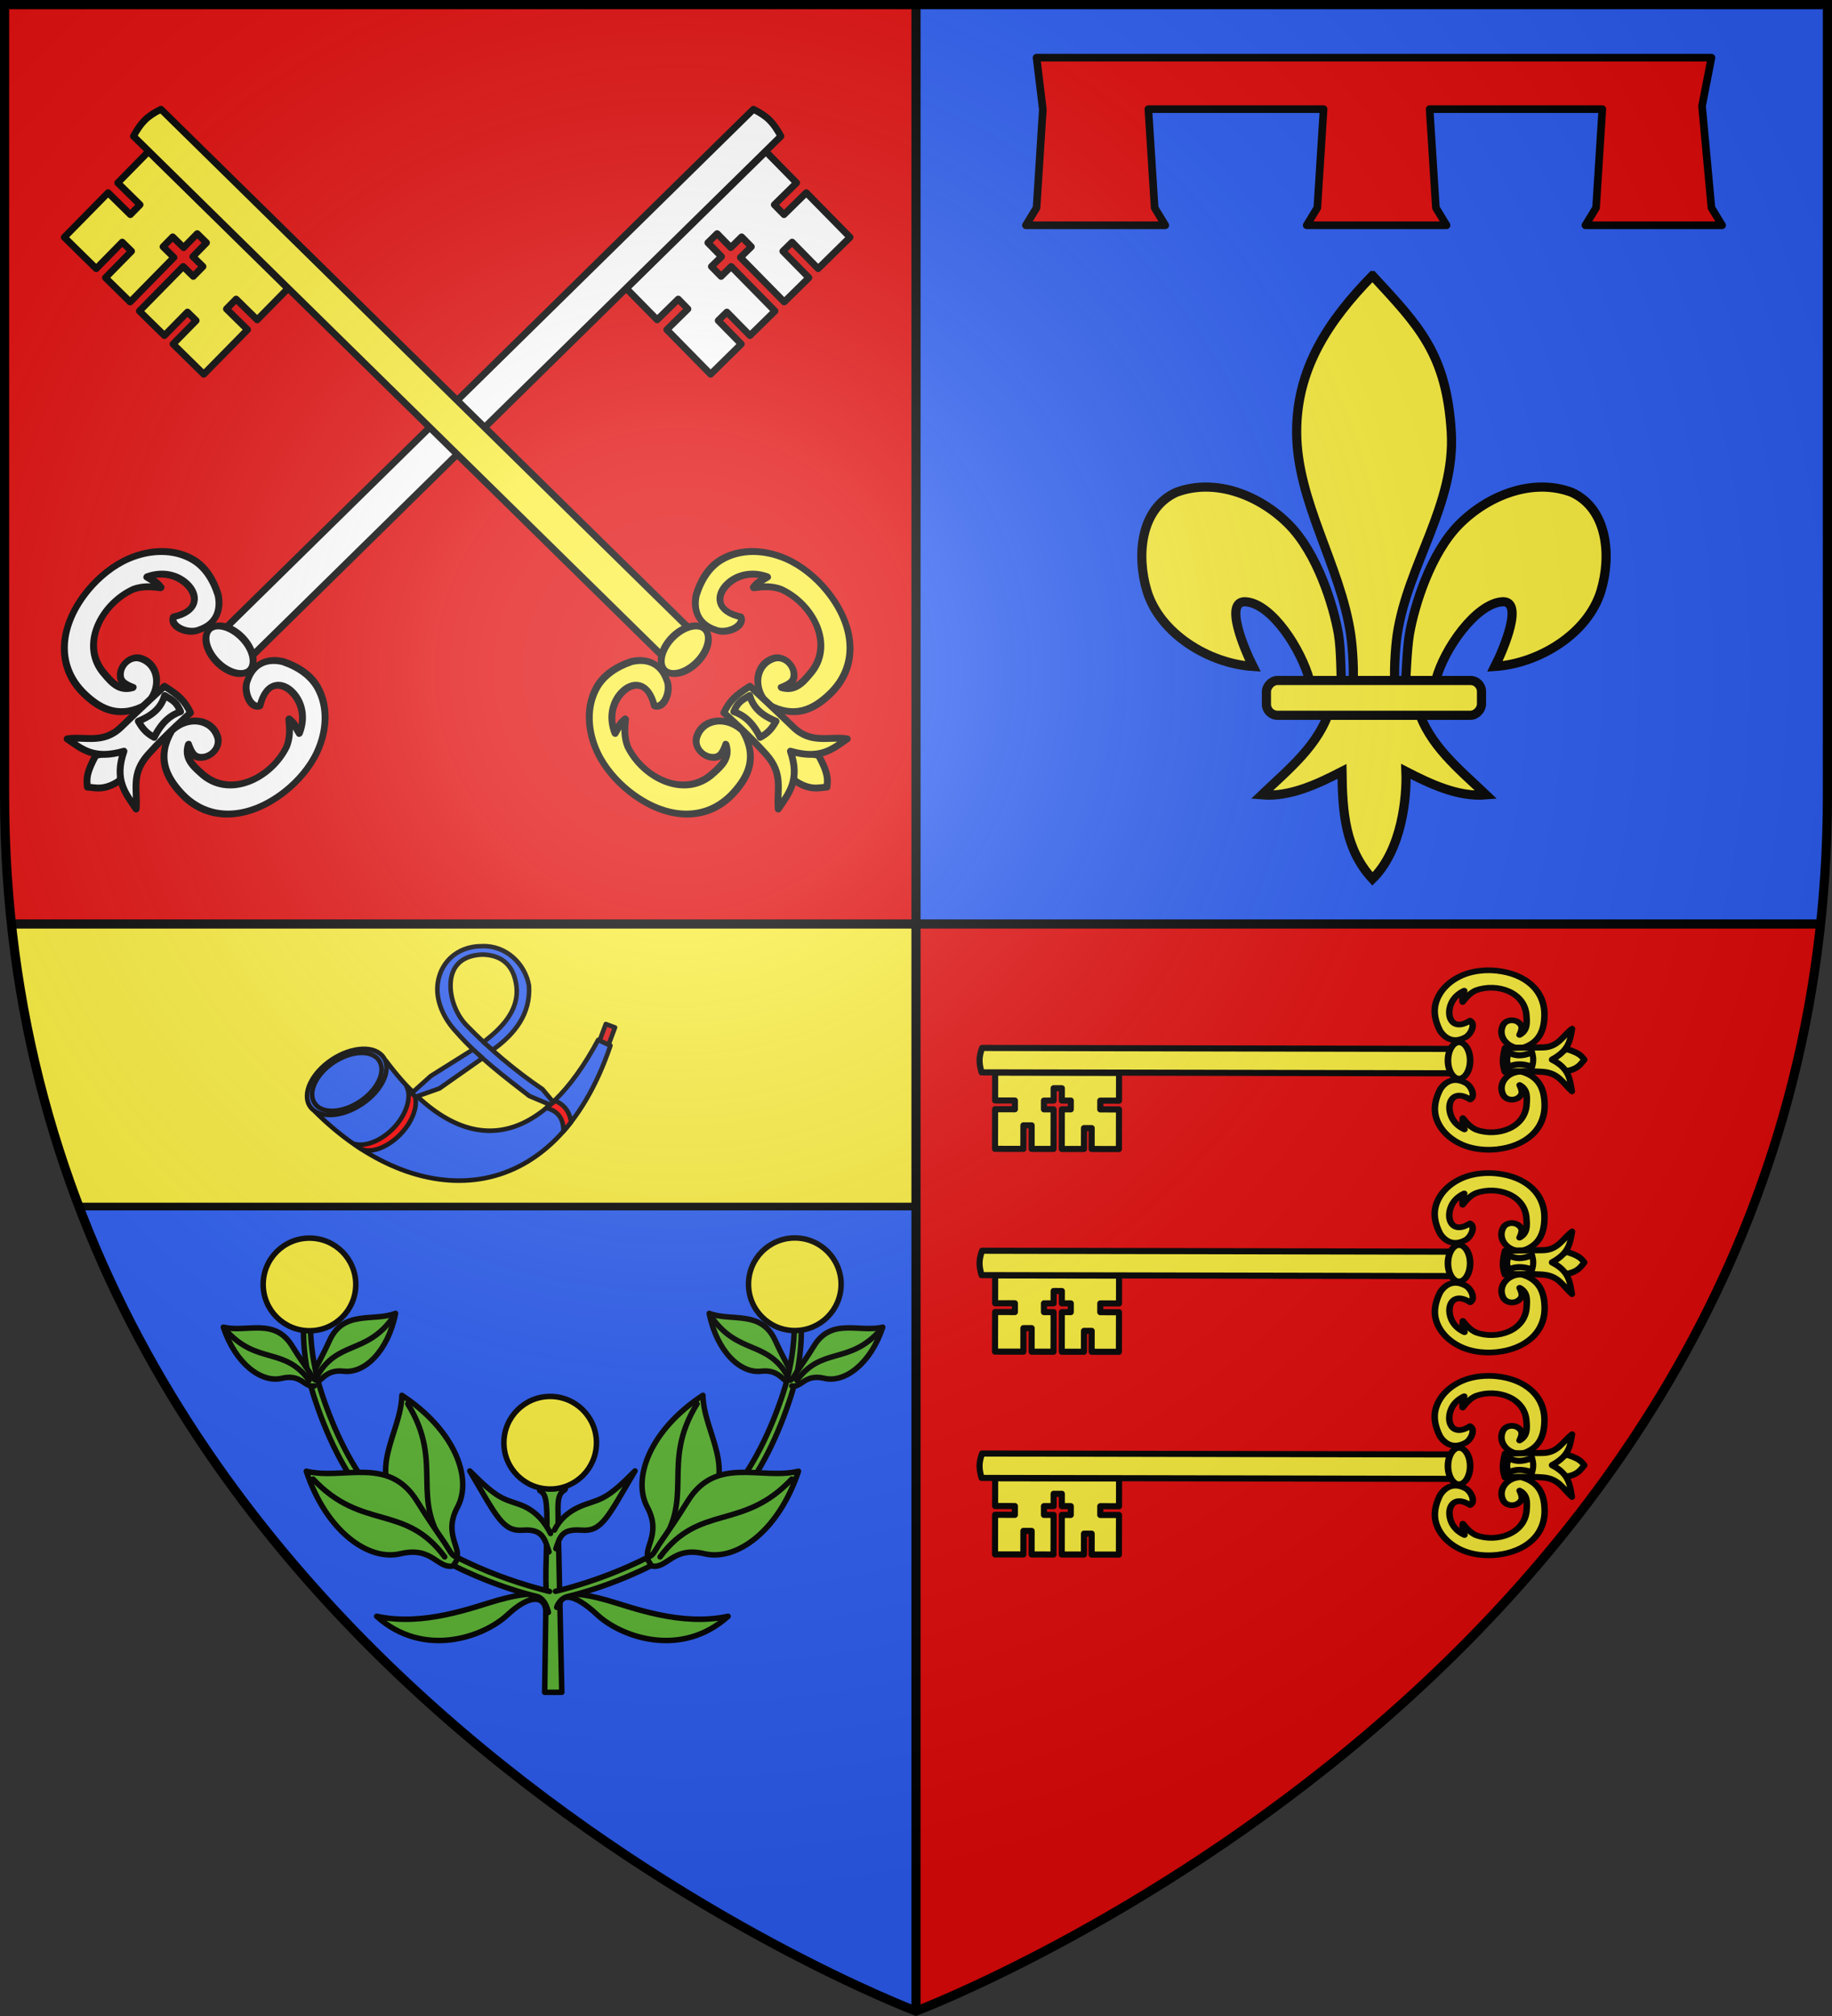
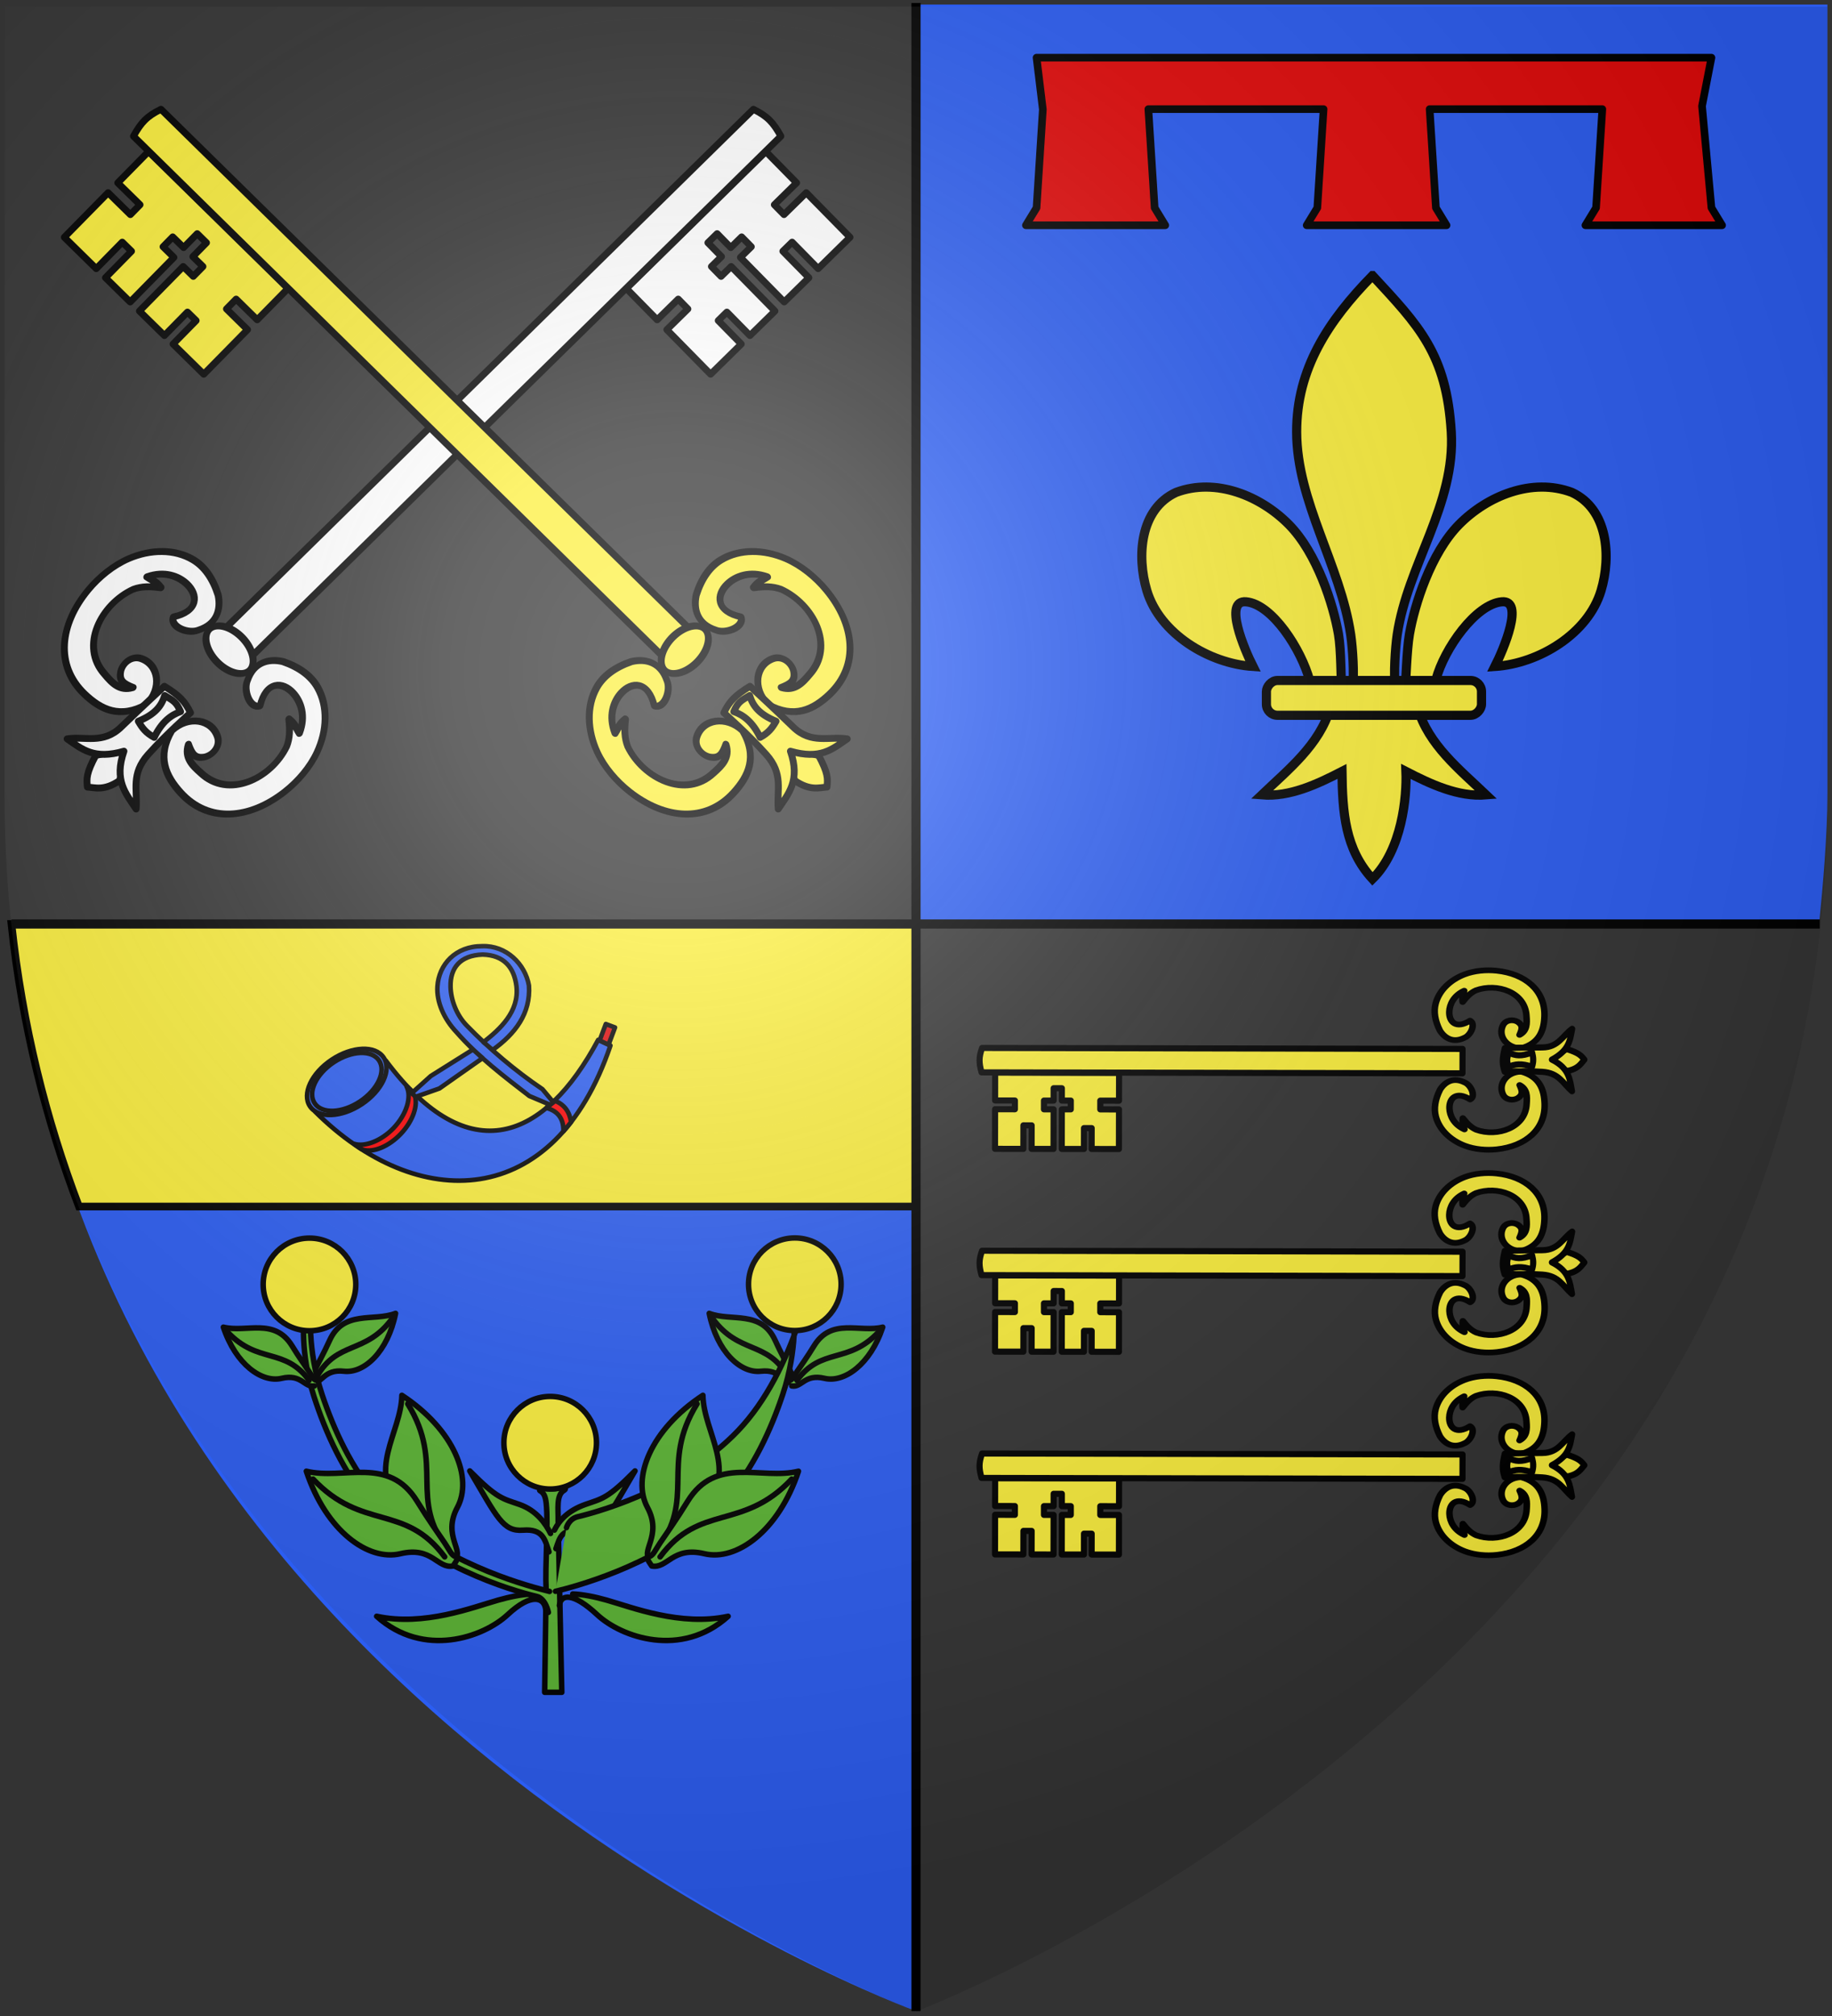
<svg xmlns="http://www.w3.org/2000/svg" xmlns:xlink="http://www.w3.org/1999/xlink" height="660" width="600">
  <rect width="100%" height="100%" fill="#333333" stroke="none" />
  <radialGradient id="a" cx="221.445" cy="226.331" gradientTransform="matrix(1.353 0 0 1.349 -77.629 -85.747)" gradientUnits="userSpaceOnUse" r="300">
    <stop offset="0" stop-color="#fff" stop-opacity=".314" />
    <stop offset=".19" stop-color="#fff" stop-opacity=".251" />
    <stop offset=".6" stop-color="#6b6b6b" stop-opacity=".125" />
    <stop offset="1" stop-opacity=".125" />
  </radialGradient>
  <g fill-rule="evenodd">
-     <path d="m300 658.5s298.5-112.32 298.5-397.772v-259.228h-597v259.228c0 285.451 298.5 397.772 298.5 397.772z" fill="#e20909" />
    <g fill="#2b5df2">
      <path d="m595.775 302.51c1.271-12.683 2.725-29.215 2.725-42.663v-258.348h-298.5v300.99z" />
      <path d="m300 658.397v-355.939l-295.429.083c24.689 257.616 295.429 355.856 295.429 355.856z" />
    </g>
  </g>
  <g stroke="#000">
    <g fill-rule="evenodd" stroke-linecap="round" stroke-linejoin="round" stroke-width="4.164" transform="matrix(.54 0 0 .54 -278.312 135.766)">
      <g fill="#fff" stroke-width="4.164" transform="matrix(.716 -.698 .698 .716 -62.084 257.937)">
        <path d="m1037.589 428.432.105 26.615-18.937.074.026 8.377 18.937-.074.149 37.875-27.126.107-.088-22.52-7.866.024.089 22.52-20.985.083-.149-37.875 9.239-.026-.026-8.377-9.239.026-.036-11.799-7.866.024.036 11.799-8.566.02.026 8.377 8.566-.02.149 37.875-21.226.056-.078-19.961-7.354.022.078 19.961-26.103.103-.149-37.875 17.914-.07-.026-8.377-17.914.07-.105-26.615z" stroke-width="4.164" />
        <path d="m1050.066 404.814c3.231 9.1 3.032 14.213.551 23.335l-460.062 1.792-.107-23.337z" stroke-width="4.164" />
        <path d="m1689.039 23.827a19.092 9.899 0 0 1 -12.265-12.469 19.092 9.899 0 0 1 24.042-6.365 19.092 9.899 0 0 1 12.285 12.463 19.092 9.899 0 0 1 -24.031 6.376" stroke-width="4.224" transform="matrix(.003 .908 -1.071 .005 604.176 -1121.417)" />
        <g stroke-width="3.698" transform="matrix(1.203 0 0 1.054 -118.758 -27.407)">
          <path d="m583.574 386.135c-4.821 2.831-.652 13.167 4.324 15.451 8.72 4.987 15.582.765 19.595-6.477 3.966-8.983 5.078-17.259 3.383-24.505-2.772-11.854-11.554-21.44-22.911-26.382-7.874-3.427-17.22-4.37-25.69-3.329-22.655 2.784-38.63 17.887-37.904 41.362.392 12.672 3.79 24.416 18.654 29.034 11.634-.291 18.593-11.35 14.302-20.932-2.097-4.682-7.76-5.725-11.744-3.004-4.214 3.25-3.549 6.273-1.377 11.794-6.065-3.684-6.005-10.235-5.547-16.957.829-22.012 23.402-30.418 40.135-23.549 4.034 2.048 7.285 5.639 10.605 10.567.533-4.986-.482-5.772-1.262-10.252 8.246 4.336 11.728 12.302 11.9 19.259.222 8.973-5.36 15.947-16.464 7.921z" />
          <path d="m583.574 457.647c-4.821-2.831-.652-13.167 4.324-15.451 8.72-4.987 15.582-.765 19.595 6.477 3.966 8.983 5.078 17.259 3.383 24.505-2.772 11.854-11.554 21.44-22.911 26.382-7.874 3.427-17.22 4.37-25.69 3.329-22.655-2.784-38.63-17.887-37.904-41.362.392-12.672 3.79-24.416 18.654-29.034 11.634.291 18.593 11.35 14.302 20.932-2.097 4.682-7.76 5.725-11.744 3.004-4.214-3.25-3.549-6.273-1.377-11.794-6.065 3.684-6.005 10.235-5.547 16.957.829 22.012 23.402 30.418 40.135 23.549 4.034-2.048 7.285-5.639 10.605-10.567.533 4.986-.482 5.772-1.262 10.252 8.246-4.336 11.728-12.302 11.9-19.259.222-8.973-5.36-15.947-16.464-7.921z" />
        </g>
        <g stroke-width="4.164" transform="matrix(.718 .696 -.696 .718 725.314 37.455)">
          <path d="m83.751 447.567c4.739.264 10.12 2.474 19.542-3.878l5.883-19.998-20.313 4.715c-5.674 10.586-5.678 13.756-5.111 19.16z" />
          <path d="m130.64 386.559c9.105 5.643 12.423 9.128 15.795 16.135 0 0-14.588 12.755-25.749 25.17-10.687 11.889-6.414 21.374-7.404 33.093-6.308-9.491-13.477-17.48-7.288-35.098-18.179 5.188-25.356-1.21-34.438-7.566 10.762-1.706 21.802 3.529 32.806-7.106 11.827-11.43 26.279-24.628 26.279-24.628z" />
          <path d="m130.812 392.147c5.482 3.323 7.038 3.984 9.609 9.83-5.742 1.943-11.438 6.128-16.053 15.569-5.063-2.767-7.254-5.683-9.609-9.83 10.071-4.089 14.101-9.138 16.053-15.569z" />
        </g>
      </g>
      <g fill="#fcef3c" stroke-width="4.164" transform="matrix(-.716 -.698 -.698 .716 1647.433 257.937)">
        <path d="m1037.589 428.432.105 26.615-18.937.074.026 8.377 18.937-.074.149 37.875-27.126.107-.088-22.52-7.866.024.089 22.52-20.985.083-.149-37.875 9.239-.026-.026-8.377-9.239.026-.036-11.799-7.866.024.036 11.799-8.566.02.026 8.377 8.566-.02.149 37.875-21.226.056-.078-19.961-7.354.022.078 19.961-26.103.103-.149-37.875 17.914-.07-.026-8.377-17.914.07-.105-26.615z" stroke-width="4.164" />
        <path d="m1050.066 404.814c3.231 9.1 3.032 14.213.551 23.335l-460.062 1.792-.107-23.337z" stroke-width="4.164" />
        <path d="m1689.039 23.827a19.092 9.899 0 0 1 -12.265-12.469 19.092 9.899 0 0 1 24.042-6.365 19.092 9.899 0 0 1 12.285 12.463 19.092 9.899 0 0 1 -24.031 6.376" stroke-width="4.224" transform="matrix(.003 .908 -1.071 .005 604.176 -1121.417)" />
        <g stroke-width="3.698" transform="matrix(1.203 0 0 1.054 -118.758 -27.407)">
          <path d="m583.574 386.135c-4.821 2.831-.652 13.167 4.324 15.451 8.72 4.987 15.582.765 19.595-6.477 3.966-8.983 5.078-17.259 3.383-24.505-2.772-11.854-11.554-21.44-22.911-26.382-7.874-3.427-17.22-4.37-25.69-3.329-22.655 2.784-38.63 17.887-37.904 41.362.392 12.672 3.79 24.416 18.654 29.034 11.634-.291 18.593-11.35 14.302-20.932-2.097-4.682-7.76-5.725-11.744-3.004-4.214 3.25-3.549 6.273-1.377 11.794-6.065-3.684-6.005-10.235-5.547-16.957.829-22.012 23.402-30.418 40.135-23.549 4.034 2.048 7.285 5.639 10.605 10.567.533-4.986-.482-5.772-1.262-10.252 8.246 4.336 11.728 12.302 11.9 19.259.222 8.973-5.36 15.947-16.464 7.921z" />
          <path d="m583.574 457.647c-4.821-2.831-.652-13.167 4.324-15.451 8.72-4.987 15.582-.765 19.595 6.477 3.966 8.983 5.078 17.259 3.383 24.505-2.772 11.854-11.554 21.44-22.911 26.382-7.874 3.427-17.22 4.37-25.69 3.329-22.655-2.784-38.63-17.887-37.904-41.362.392-12.672 3.79-24.416 18.654-29.034 11.634.291 18.593 11.35 14.302 20.932-2.097 4.682-7.76 5.725-11.744 3.004-4.214-3.25-3.549-6.273-1.377-11.794-6.065 3.684-6.005 10.235-5.547 16.957.829 22.012 23.402 30.418 40.135 23.549 4.034-2.048 7.285-5.639 10.605-10.567.533 4.986-.482 5.772-1.262 10.252 8.246-4.336 11.728-12.302 11.9-19.259.222-8.973-5.36-15.947-16.464-7.921z" />
        </g>
        <g stroke-width="4.164" transform="matrix(.718 .696 -.696 .718 725.314 37.455)">
          <path d="m83.751 447.567c4.739.264 10.12 2.474 19.542-3.878l5.883-19.998-20.313 4.715c-5.674 10.586-5.678 13.756-5.111 19.16z" />
          <path d="m130.64 386.559c9.105 5.643 12.423 9.128 15.795 16.135 0 0-14.588 12.755-25.749 25.17-10.687 11.889-6.414 21.374-7.404 33.093-6.308-9.491-13.477-17.48-7.288-35.098-18.179 5.188-25.356-1.21-34.438-7.566 10.762-1.706 21.802 3.529 32.806-7.106 11.827-11.43 26.279-24.628 26.279-24.628z" />
          <path d="m130.812 392.147c5.482 3.323 7.038 3.984 9.609 9.83-5.742 1.943-11.438 6.128-16.053 15.569-5.063-2.767-7.254-5.683-9.609-9.83 10.071-4.089 14.101-9.138 16.053-15.569z" />
        </g>
      </g>
    </g>
    <g fill-rule="evenodd" transform="translate(0 -10.02)">
      <g fill="#fcef3c" stroke-width="5.795" transform="matrix(.518 0 0 .518 474.416 478.408)">
        <path d="m-48.097-730.047c29.462 31.846 46.786 49.408 49.812 98.821 2.801 45.728-27.629 83.958-34.188 128.188-1.244 8.389-2.312 25.513-1.188 32.458.833 5.143 3.392 20.856 6.188 1.414.575-3.999.987-24.06 2.75-34.247 3.212-18.561 13.498-51.199 31.344-69.281 17.838-18.075 46.104-29.799 71.312-20.344 22.84 10.538 24.999 40.3 18.5 62.062-8.139 27.256-39.241 46.12-67.125 47.969 5.525-10.926 18.75-42.113 4.406-40.875-16.603 1.433-36.462 29.681-41.633 49.059-1.947 7.297-1.16 18.628-11.586 18.16 6.875 23.228 26.28 38.598 43.281 54.812-17.723 1.473-35.256-6.867-50.719-14.812.654 15.925-2.438 49.567-21.156 67.938-17.375-18.916-18.956-41.987-19.281-67.938-15.463 7.945-32.996 16.286-50.719 14.812 17.001-16.214 36.407-31.584 43.281-54.812-10.426.468-11.053-10.155-13-17.453-5.171-19.378-23.616-48.333-40.219-49.766-14.343-1.238-1.119 29.949 4.406 40.875-27.884-1.848-58.986-20.713-67.125-47.969-6.499-21.763-4.34-51.524 18.5-62.062 25.208-9.455 53.475 2.269 71.312 20.344 17.846 18.082 28.132 50.72 31.344 69.281 1.763 10.187 1.468 28.834 2.043 32.833 2.795 19.442 6.062 5.143 6.895 0 1.124-6.945.057-24.069-1.188-32.458-6.559-44.229-34.109-84.015-34.188-128.188-.07-39.886 19.984-70.235 47.938-98.821z" />
        <rect height="22" rx="7.012" stroke-linejoin="round" transform="scale(-1 1)" width="136" x="-20.841" y="-474.154" />
      </g>
      <path d="m339.485 28.897 2.054 16.947-2.054 32.202-3.485 5.724h45.64l-3.485-5.724-2.054-32.302h57.39l-2.054 32.302-3.485 5.724h45.807l-3.485-5.724-2.054-32.302h56.559l-2.054 32.302-3.485 5.724h44.758l-3.485-5.724-3.081-33.305 3.081-15.843z" fill="#e20909" stroke-linecap="round" stroke-linejoin="round" stroke-width="2.5" />
    </g>
    <g stroke-linecap="round" stroke-linejoin="round" stroke-width="3.096" transform="matrix(.646 0 0 .646 -245.534 -23.886)">
      <g id="b" fill="#fcef3c" stroke="#000" stroke-linecap="round" stroke-linejoin="round" stroke-width="5.844" transform="matrix(-.53 .001 .001 .53 1434.106 557.99)">
        <path d="m1037.589 428.432.105 26.615-18.937.074.026 8.377 18.937-.074.149 37.875-27.126.107-.088-22.52-7.866.024.089 22.52-20.985.083-.149-37.875 9.239-.026-.026-8.377-9.239.026-.036-11.799-7.866.024.036 11.799-8.566.02.026 8.377 8.566-.02.149 37.875-21.226.056-.078-19.961-7.354.022.078 19.961-26.103.103-.149-37.875 17.914-.07-.026-8.377-17.914.07-.105-26.615z" style="fill:#fcef3c;fill-rule:evenodd;stroke:#000;stroke-width:5.844;stroke-linecap:round;stroke-linejoin:round" />
        <path d="m1050.066 404.814c3.231 9.1 3.032 14.213.551 23.335l-460.062 1.792-.107-23.337z" style="fill:#fcef3c;fill-rule:evenodd;stroke:#000;stroke-width:5.844;stroke-linecap:round;stroke-linejoin:round" />
-         <path d="m1689.039 23.827a19.092 9.899 0 0 1 -12.265-12.469 19.092 9.899 0 0 1 24.042-6.365 19.092 9.899 0 0 1 12.285 12.463 19.092 9.899 0 0 1 -24.031 6.376" style="fill:#fcef3c;fill-rule:evenodd;stroke:#000;stroke-width:5.928;stroke-linecap:round;stroke-linejoin:round" transform="matrix(.003 .908 -1.071 .005 604.176 -1121.417)" />
        <g fill="#fcef3c" stroke="#000" stroke-linecap="round" stroke-linejoin="round" stroke-width="5.19" transform="matrix(1.203 0 0 1.054 -118.758 -27.407)">
          <path d="m583.574 386.135c-4.821 2.831-.652 13.167 4.324 15.451 8.72 4.987 15.582.765 19.595-6.477 3.966-8.983 5.078-17.259 3.383-24.505-2.772-11.854-11.554-21.44-22.911-26.382-7.874-3.427-17.22-4.37-25.69-3.329-22.655 2.784-38.63 17.887-37.904 41.362.392 12.672 3.79 24.416 18.654 29.034 11.634-.291 18.593-11.35 14.302-20.932-2.097-4.682-7.76-5.725-11.744-3.004-4.214 3.25-3.549 6.273-1.377 11.794-6.065-3.684-6.005-10.235-5.547-16.957.829-22.012 23.402-30.418 40.135-23.549 4.034 2.048 7.285 5.639 10.605 10.567.533-4.986-.482-5.772-1.262-10.252 8.246 4.336 11.728 12.302 11.9 19.259.222 8.973-5.36 15.947-16.464 7.921z" style="fill:#fcef3c;fill-rule:evenodd;stroke:#000;stroke-width:5.19;stroke-linecap:round;stroke-linejoin:round" />
          <path d="m583.574 457.647c-4.821-2.831-.652-13.167 4.324-15.451 8.72-4.987 15.582-.765 19.595 6.477 3.966 8.983 5.078 17.259 3.383 24.505-2.772 11.854-11.554 21.44-22.911 26.382-7.874 3.427-17.22 4.37-25.69 3.329-22.655-2.784-38.63-17.887-37.904-41.362.392-12.672 3.79-24.416 18.654-29.034 11.634.291 18.593 11.35 14.302 20.932-2.097 4.682-7.76 5.725-11.744 3.004-4.214-3.25-3.549-6.273-1.377-11.794-6.065 3.684-6.005 10.235-5.547 16.957.829 22.012 23.402 30.418 40.135 23.549 4.034-2.048 7.285-5.639 10.605-10.567.533 4.986-.482 5.772-1.262 10.252 8.246-4.336 11.728-12.302 11.9-19.259.222-8.973-5.36-15.947-16.464-7.921z" style="fill:#fcef3c;fill-rule:evenodd;stroke:#000;stroke-width:5.19;stroke-linecap:round;stroke-linejoin:round" />
        </g>
        <g fill="#fcef3c" stroke="#000" stroke-linecap="round" stroke-linejoin="round" stroke-width="5.844" transform="matrix(.718 .696 -.696 .718 725.314 37.455)">
          <path d="m83.751 447.567c4.739.264 10.12 2.474 19.542-3.878l5.883-19.998-20.313 4.715c-5.674 10.586-5.678 13.756-5.111 19.16z" style="fill:#fcef3c;fill-rule:evenodd;stroke:#000;stroke-width:5.844;stroke-linecap:round;stroke-linejoin:round" />
          <path d="m130.64 386.559c9.105 5.643 12.423 9.128 15.795 16.135 0 0-14.588 12.755-25.749 25.17-10.687 11.889-6.414 21.374-7.404 33.093-6.308-9.491-13.477-17.48-7.288-35.098-18.179 5.188-25.356-1.21-34.438-7.566 10.762-1.706 21.802 3.529 32.806-7.106 11.827-11.43 26.279-24.628 26.279-24.628z" style="fill:#fcef3c;fill-rule:evenodd;stroke:#000;stroke-width:5.844;stroke-linecap:round;stroke-linejoin:round" />
          <path d="m130.812 392.147c5.482 3.323 7.038 3.984 9.609 9.83-5.742 1.943-11.438 6.128-16.053 15.569-5.063-2.767-7.254-5.683-9.609-9.83 10.071-4.089 14.101-9.138 16.053-15.569z" style="fill:#fcef3c;fill-rule:evenodd;stroke:#000;stroke-width:5.844;stroke-linecap:round;stroke-linejoin:round" />
        </g>
      </g>
      <use id="c" height="100%" transform="translate(0 -102.766)" width="100%" xlink:href="#b" />
      <use height="100%" transform="translate(0 -102.766)" width="100%" xlink:href="#c" />
    </g>
    <path d="m3.748 302.5c3.59 33.438 11.343 64.233 22.111 92.5h274.141v-92.5z" fill="#fcef3c" fill-rule="evenodd" stroke-width="2.5" />
    <g fill-rule="evenodd" stroke-linecap="round" stroke-linejoin="round" stroke-width="6.348" transform="matrix(.236 0 0 .236 -54.356 212.217)">
      <g fill="#2b5df2">
        <path d="m765.807 572.089c115.943 155.129 220.9 109.178 294.643-28.81l17.024 7.857c-78.038 230.62-268.156 232.711-409.881 91.667z" />
        <path d="m762.648 567.647c11.575 17.042-1.905 46.069-30.108 64.83-28.202 18.761-60.444 20.149-72.008 3.1-11.575-17.042 1.905-46.069 30.108-64.83 28.202-18.761 60.443-20.149 72.008-3.1z" />
        <path d="m756.286 571.82c10.112 14.933-1.665 40.368-26.303 56.807-24.638 16.439-52.805 17.655-62.909 2.716-10.112-14.933 1.665-40.368 26.303-56.807s52.805-17.655 62.909-2.716z" />
      </g>
      <path d="m794.599 608.128c7.272 14.115.076 38.371-17.967 57.372-16.987 17.889-39.843 26.543-54.51 22.124.756 1.047 8.813 7.197 12.109 8.159 14.367 4.191 35.791-4.668 52.37-22.126 16.923-17.821 24.547-40.272 18.887-54.258-1.157-2.859-8.886-10.342-10.889-11.271z" fill="#f00" />
      <path d="m999.881 627.532c-3.714 3.604-7.475 6.985-11.281 10.156 14.664 4.031 23.958 13.41 23.656 32.406 3.598-4.081 7.141-8.347 10.594-12.812-2.004-13.753-8.841-24.223-22.969-29.75z" fill="#f00" />
      <path d="m964.945 621.176 28.901 12.2c1.501-1.124 2.988-2.275 4.474-3.456l-15.172-18.18c-37.947-25.624-73.135-55.581-105.12-88.306-13.815-14.176-22.133-35.092-22.454-54.361-.416-24.993 12.622-42.988 44.567-44.137 29.445.782 43.6 17.769 46.877 43.777 4.234 35.606-23.389 60.286-45.801 77.745l12.703 10.85c31.47-22.467 53.016-50.702 50.448-89.385-5.301-29.946-31.408-55.806-64.838-54.608-37.276-.118-60.193 25.54-62.149 55.839-1.38 21.373 8.884 45.056 26.584 63.63 29.846 34.026 65.536 60.967 100.979 88.394zm-78.217-64.487-58.617 36.764-26.575 23.875c1.98 1.671 3.942 3.321 5.914 4.896l32.648-11.496c12.864-8.939 47.139-33.099 60.003-42.171z" fill="#2b5df2" />
      <path d="m1071.038 521.313-8.594 22.875 12.438 5.75 8.938-23.844z" fill="#e20909" />
    </g>
    <g stroke-linecap="round" stroke-linejoin="round" stroke-width="4.602" transform="matrix(.391 0 0 .391 -181.442 338.834)">
      <g fill="#5ab532" stroke-width="4.602">
        <path d="m932.771 464.104-1.216-56.723c.262-10.339-1.923-22.433 5.187-26.229 2.23-1.479-.395-3.278-1.312-3.162-5.136 2.958-10.808 1.634-16.342 1.409.531.489-.185-.241-.924-.119-.89.147-3.411 1.969-1.277 2.624 2.692 1.751 4.082 4.425 4.718 10.64 1.782 17.399-1.094 51.293-.122 71.56l-1.216 86.266h14.356z" />
        <path d="m932.591 477.69c1.155-9.713 11.506-11.071 31.687 7.736 20.181 18.807 70.365 36.701 109.668 1.299-39.697 8.649-80.68-7.585-101.825-13.554-9.731-2.747-20.057-4.861-28.343-5.125" fill-rule="evenodd" />
        <path d="m929.718 430.117c3.391-9.947 4.643-16.784 21.553-15.492 16.938 1.294 21.689-10.632 44.678-49.624-23.219 23.528-27.611 23.134-41.686 28.116-14.458 5.118-21.793 13.314-25.831 21.462" fill-rule="evenodd" />
      </g>
      <g stroke-width="7.425" transform="matrix(-.619 .037 .037 .619 1766.788 -30.1)">
        <path d="m1059.667 455.735c13.588 0 13.969-19.503 41.518-18.079 27.549 1.424 57.628-29.783 64.959-82.168-29.154 13.16-70.346-.622-86.693 41.562-6.804 17.558-12.579 29.654-16.407 38.47-2.909 6.698-3.558 11.035-6.917 12.974-2.841 1.641 1.335 4.726 3.54 7.24z" fill="#5ab532" fill-rule="evenodd" />
        <path d="m1065.174 446.965c24.568-50.209 64.053-33.57 96.588-83.95" fill="none" />
      </g>
-       <path d="m929.352 465.805c1.388-.348 6.139-1.533 7.991-2.03 25.777-6.917 94.08-28.621 135.355-75.476 22.418-25.448 37.326-58.315 47.029-87.44 12.755-38.284 9.294-70.102 9.294-70.102l5.696 5.017s3.674 29.976-8.2 66.747c-9.668 29.938-24.855 64.381-48.14 90.814-44.343 50.337-117.982 71.923-138.547 76.759-7.548 1.775-9.48 9.13-9.48 9.13" fill="#5ab532" stroke-width="4.602" />
+       <path d="m929.352 465.805c1.388-.348 6.139-1.533 7.991-2.03 25.777-6.917 94.08-28.621 135.355-75.476 22.418-25.448 37.326-58.315 47.029-87.44 12.755-38.284 9.294-70.102 9.294-70.102l5.696 5.017c-9.668 29.938-24.855 64.381-48.14 90.814-44.343 50.337-117.982 71.923-138.547 76.759-7.548 1.775-9.48 9.13-9.48 9.13" fill="#5ab532" stroke-width="4.602" />
      <circle cx="1129.804" cy="208.716" fill="#fcef3c" r="38.774" stroke-width="4.602" />
      <g stroke-width="4.602" transform="matrix(-.428 -.904 -.904 .428 1873.296 1203.72)">
        <path d="m1059.849 453.883c10.888 6.225 13.788-17.651 41.337-16.227 27.549 1.424 57.628-29.783 64.959-82.168-29.154 13.16-70.346-.622-86.693 41.562-6.804 17.558-12.579 29.654-16.407 38.47-2.909 6.698-3.558 11.035-6.917 12.974-2.841 1.641 1.516 2.874 3.721 5.388z" fill="#5ab532" fill-rule="evenodd" />
        <path d="m1065.174 446.965c24.568-50.209 64.053-33.57 96.588-83.95" fill="none" />
      </g>
      <g stroke-width="4.602" transform="matrix(.984 .181 -.181 .984 49.723 -195.625)">
        <path d="m1059.667 455.735c13.588 0 13.969-19.503 41.518-18.079 27.549 1.424 57.628-29.783 64.959-82.168-29.154 13.16-70.346-.622-86.693 41.562-6.804 17.558-12.579 29.654-16.407 38.47-2.909 6.698-3.558 11.035-6.917 12.974-2.841 1.641 1.335 4.726 3.54 7.24z" fill="#5ab532" fill-rule="evenodd" />
        <path d="m1065.174 446.965c24.568-50.209 64.053-33.57 96.588-83.95" fill="none" />
      </g>
      <g stroke-width="7.425" transform="matrix(.61 .112 -.112 .61 531.919 -102.817)">
        <path d="m1059.667 455.735c13.588 0 13.969-19.503 41.518-18.079 27.549 1.424 57.628-29.783 64.959-82.168-29.154 13.16-70.346-.622-86.693 41.562-6.804 17.558-12.579 29.654-16.407 38.47-2.909 6.698-3.558 11.035-6.917 12.974" fill="#5ab532" fill-rule="evenodd" />
        <path d="m1065.174 446.965c24.568-50.209 64.053-33.57 96.588-83.95" fill="none" />
      </g>
      <path d="m921.119 480.848c-1.155-9.713-11.728-14.229-31.909 4.578-20.181 18.807-70.365 36.701-109.668 1.299 39.697 8.649 80.68-7.585 101.825-13.554 9.731-2.747 20.057-4.861 28.343-5.125" fill="#5ab532" fill-rule="evenodd" stroke-width="4.602" />
      <path d="m923.887 432.773c-3.391-9.947-4.761-19.44-21.671-18.147-16.938 1.294-21.689-10.632-44.678-49.624 23.219 23.528 27.611 23.134 41.686 28.116 14.458 5.118 21.911 16.146 25.949 24.294" fill="#5ab532" fill-rule="evenodd" stroke-width="4.602" />
      <g stroke-width="7.425" transform="matrix(.619 .037 -.037 .619 86.7 -30.1)">
        <path d="m1059.667 455.735c13.588 0 13.969-19.503 41.518-18.079 27.549 1.424 57.628-29.783 64.959-82.168-29.154 13.16-70.346-.622-86.693 41.562-6.804 17.558-12.579 29.654-16.407 38.47-2.909 6.698-3.558 11.035-6.917 12.974-2.841 1.641 1.335 4.726 3.54 7.24z" fill="#5ab532" fill-rule="evenodd" />
        <path d="m1065.174 446.965c24.568-50.209 64.053-33.57 96.588-83.95" fill="none" />
      </g>
      <path d="m924.372 465.923c-1.387-.348-6.375-1.651-8.227-2.148-25.777-6.917-94.08-28.621-135.355-75.476-22.418-25.448-37.326-58.315-47.029-87.44-12.755-38.284-9.294-70.102-9.294-70.102l-5.696 5.017s-3.674 29.976 8.2 66.747c9.668 29.938 24.855 64.381 48.14 90.814 44.343 50.337 117.982 71.923 138.547 76.759 7.548 1.775 9.716 13.378 9.716 13.378" fill="#5ab532" stroke-width="4.602" />
      <circle cx="915.319" cy="333.192" fill="#fcef3c" r="29.362" stroke-width="3.485" transform="matrix(-1.321 0 0 1.321 1932.415 -231.282)" />
      <g stroke-width="4.602" transform="matrix(.428 -.904 .904 .428 -19.808 1203.72)">
        <path d="m1059.849 453.883c10.888 6.225 13.788-17.651 41.337-16.227 27.549 1.424 57.628-29.783 64.959-82.168-29.154 13.16-70.346-.622-86.693 41.562-6.804 17.558-12.579 29.654-16.407 38.47-2.909 6.698-3.558 11.035-6.917 12.974-2.841 1.641 1.516 2.874 3.721 5.388z" fill="#5ab532" fill-rule="evenodd" />
        <path d="m1065.174 446.965c24.568-50.209 64.053-33.57 96.588-83.95" fill="none" />
      </g>
      <g stroke-width="4.602" transform="matrix(-.984 .181 .181 .984 1803.765 -195.625)">
        <path d="m1059.667 455.735c13.588 0 13.969-19.503 41.518-18.079 27.549 1.424 57.628-29.783 64.959-82.168-29.154 13.16-70.346-.622-86.693 41.562-6.804 17.558-12.579 29.654-16.407 38.47-2.909 6.698-3.558 11.035-6.917 12.974-2.841 1.641 1.335 4.726 3.54 7.24z" fill="#5ab532" fill-rule="evenodd" />
        <path d="m1065.174 446.965c24.568-50.209 64.053-33.57 96.588-83.95" fill="none" />
      </g>
      <g stroke-width="7.425" transform="matrix(-.61 .112 .112 .61 1322.67 -102.817)">
        <path d="m1059.667 455.735c13.588 0 13.969-19.503 41.518-18.079 27.549 1.424 57.628-29.783 64.959-82.168-29.154 13.16-70.346-.622-86.693 41.562-6.804 17.558-12.579 29.654-16.407 38.47-2.909 6.698-3.558 11.035-6.917 12.974" fill="#5ab532" fill-rule="evenodd" />
        <path d="m1065.174 446.965c24.568-50.209 64.053-33.57 96.588-83.95" fill="none" />
      </g>
      <circle cx="924.893" cy="341.412" fill="#fcef3c" r="38.774" stroke-width="4.602" />
    </g>
    <path d="m595.985 302.5h-592.237m296.252-301.516v657.413" fill="none" stroke-width="3" />
  </g>
  <path d="m300 658.5s298.5-112.32 298.5-397.772c0-285.452 0-258.552 0-258.552h-597v258.552c0 285.452 298.5 397.772 298.5 397.772z" fill="url(#a)" fill-rule="evenodd" />
-   <path d="m300 658.397s-298.5-112.418-298.5-398.119v-258.778h597v258.778c0 285.701-298.5 398.119-298.5 398.119z" fill="none" stroke="#000" stroke-width="3" />
</svg>